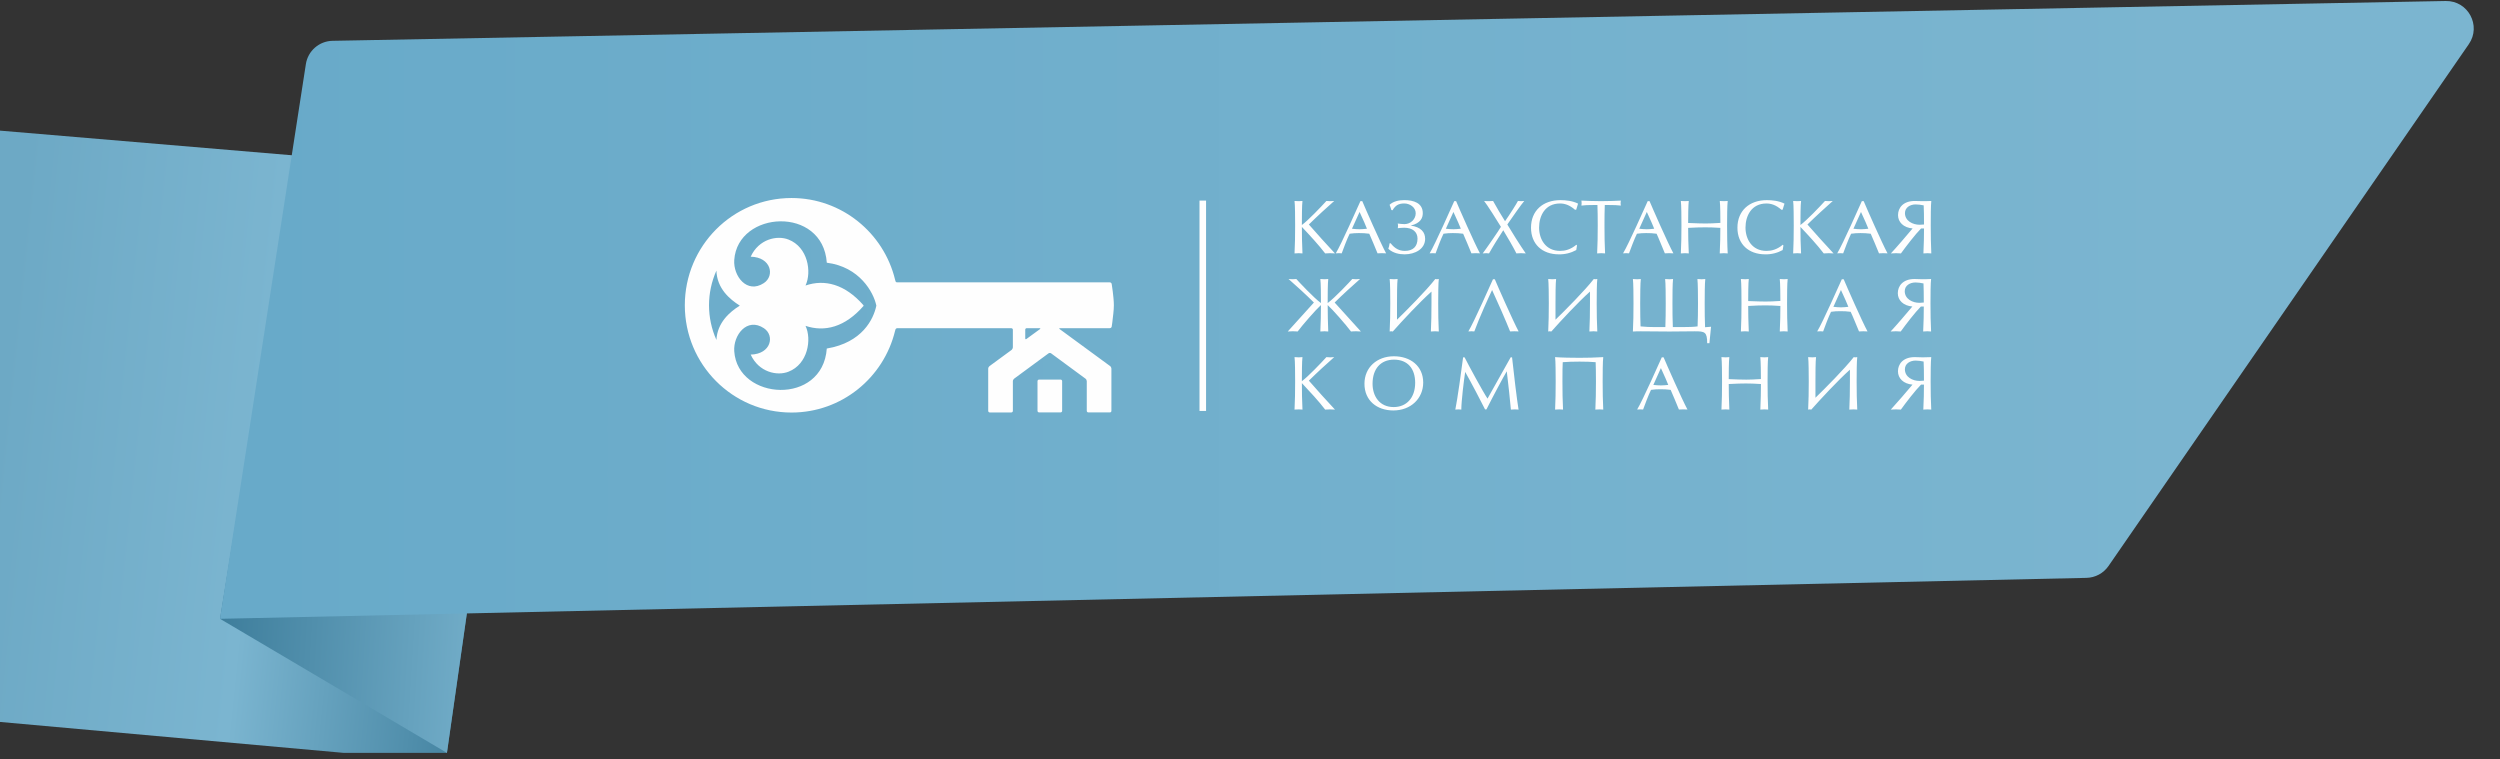
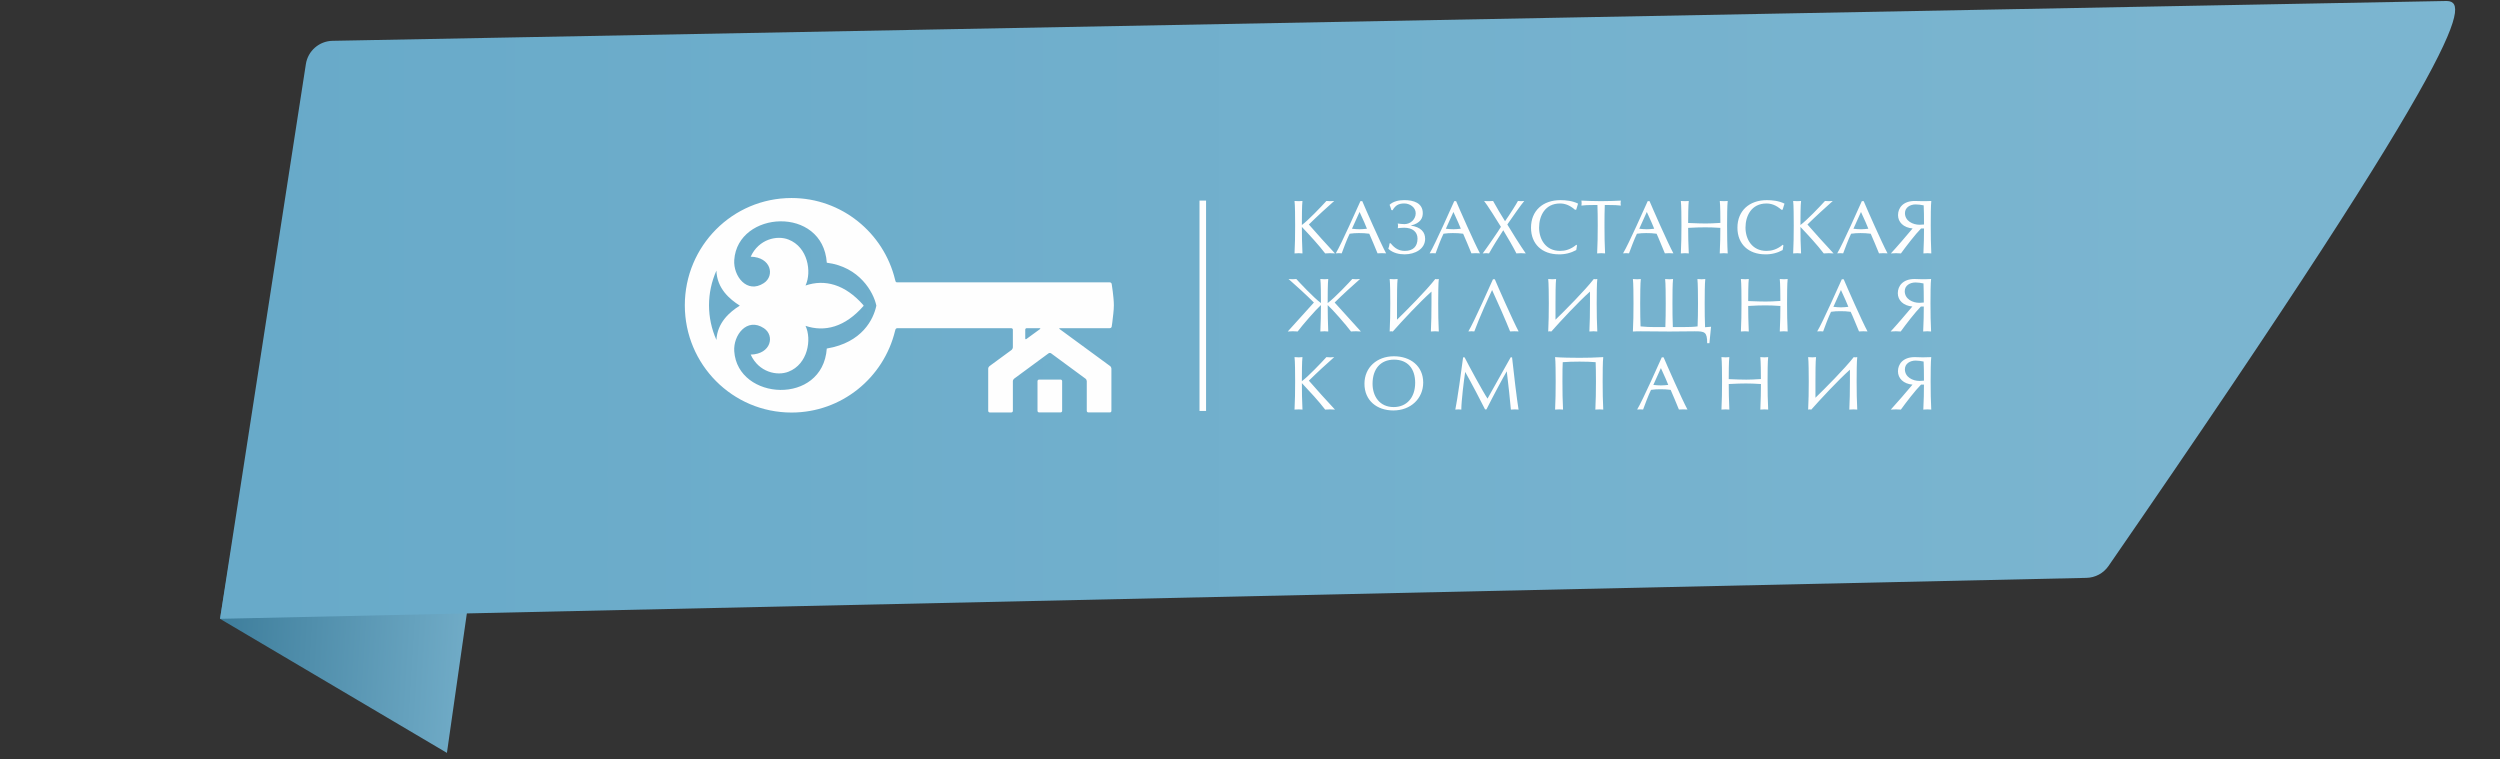
<svg xmlns="http://www.w3.org/2000/svg" width="303" height="92" viewBox="0 0 303 92" fill="none">
  <rect x="0" y="0" width="303" height="92" fill="#333333" stroke="none" />
-   <path d="M0 15.833L64.167 21.25L54.167 91.25H41.667L0 87.5V15.833Z" fill="url(#paint0_linear_176_189)" />
  <path d="M35.833 18.75L64.167 21.25L54.167 91.25L26.667 75L35.833 18.75Z" fill="url(#paint1_linear_176_189)" />
-   <path d="M37.071 7.77L26.667 75L252.881 70.037C253.95 70.014 254.943 69.479 255.551 68.599L299.223 5.349C300.766 3.114 299.133 0.071 296.417 0.122L40.303 4.947C38.682 4.978 37.319 6.169 37.071 7.77Z" fill="url(#paint2_linear_176_189)" />
+   <path d="M37.071 7.77L26.667 75L252.881 70.037C253.95 70.014 254.943 69.479 255.551 68.599C300.766 3.114 299.133 0.071 296.417 0.122L40.303 4.947C38.682 4.978 37.319 6.169 37.071 7.77Z" fill="url(#paint2_linear_176_189)" />
  <path fill-rule="evenodd" clip-rule="evenodd" d="M134.736 34.404C134.722 34.353 134.693 34.307 134.652 34.275C134.61 34.242 134.559 34.223 134.507 34.222H108.708C108.661 34.217 108.618 34.196 108.585 34.163C108.551 34.13 108.53 34.087 108.524 34.04C108.508 33.993 108.495 33.946 108.484 33.897C107.108 28.218 102.003 24 95.932 24C88.779 24 83 29.822 83 37C83 44.178 88.779 50 95.932 50C102.003 50 107.108 45.786 108.484 40.092C108.495 40.048 108.508 40.005 108.524 39.962C108.533 39.915 108.556 39.872 108.592 39.839C108.627 39.806 108.672 39.786 108.72 39.781H122.577C122.625 39.781 122.671 39.801 122.705 39.834C122.738 39.868 122.758 39.914 122.759 39.962V42.105C122.75 42.218 122.7 42.324 122.617 42.401L119.928 44.374C119.883 44.41 119.845 44.455 119.818 44.506C119.791 44.557 119.775 44.613 119.771 44.671V49.802C119.772 49.851 119.791 49.898 119.826 49.932C119.86 49.967 119.907 49.987 119.955 49.987H122.578C122.627 49.986 122.673 49.967 122.707 49.932C122.741 49.897 122.76 49.851 122.76 49.802V46.191C122.763 46.134 122.779 46.078 122.805 46.027C122.832 45.976 122.868 45.931 122.913 45.895L127.09 42.819C127.135 42.792 127.186 42.778 127.238 42.778C127.29 42.778 127.341 42.792 127.386 42.819L131.563 45.895C131.608 45.931 131.645 45.976 131.671 46.027C131.697 46.078 131.713 46.134 131.717 46.191V49.797C131.717 49.846 131.736 49.893 131.77 49.927C131.804 49.962 131.85 49.982 131.898 49.983H134.521C134.545 49.983 134.569 49.979 134.592 49.97C134.614 49.961 134.635 49.947 134.652 49.93C134.668 49.913 134.682 49.892 134.69 49.869C134.699 49.846 134.703 49.822 134.702 49.797V44.666C134.698 44.609 134.683 44.553 134.657 44.502C134.63 44.45 134.593 44.406 134.548 44.37L128.437 39.89C128.354 39.82 128.367 39.775 128.48 39.775H134.508C134.561 39.774 134.612 39.755 134.653 39.722C134.695 39.69 134.724 39.644 134.737 39.593C134.737 39.593 134.863 38.802 134.934 38.012C134.974 37.676 134.996 37.338 135 37C135 36.04 134.736 34.404 134.736 34.404ZM86.829 41.199C86.238 39.879 85.933 38.448 85.933 37C85.933 35.552 86.238 34.121 86.829 32.801C86.899 34.955 88.414 36.252 89.663 37.042C88.429 37.815 86.943 39.1 86.829 41.199ZM100.207 42.242C99.718 49.179 89.409 48.569 88.991 42.582C88.853 40.621 90.536 38.423 92.581 39.776C93.929 40.665 93.465 42.918 90.984 42.977C91.964 45.12 94.194 45.598 95.569 45.048C97.925 44.132 98.4 41.114 97.629 39.494C99.945 40.269 102.411 39.66 104.656 37.083V37C102.411 34.434 99.945 33.814 97.629 34.605C98.4 32.969 97.924 29.952 95.569 29.035C94.196 28.486 91.964 28.964 90.984 31.11C93.465 31.167 93.929 33.422 92.581 34.308C90.535 35.66 88.853 33.462 88.991 31.502C89.412 25.512 99.721 24.905 100.209 31.841C104.15 32.336 105.874 35.395 106.214 37.044C105.873 38.689 104.5 41.523 100.207 42.242ZM126.042 39.889L124.398 41.088C124.316 41.146 124.26 41.116 124.26 41.002V39.958C124.259 39.934 124.263 39.909 124.271 39.887C124.28 39.864 124.293 39.843 124.31 39.826C124.327 39.809 124.348 39.796 124.37 39.787C124.393 39.779 124.417 39.775 124.441 39.776H125.999C126.097 39.776 126.124 39.818 126.042 39.889ZM128.551 46.006C128.599 46.007 128.644 46.027 128.678 46.062C128.712 46.096 128.731 46.142 128.731 46.191V49.797C128.731 49.846 128.712 49.892 128.679 49.927C128.645 49.961 128.599 49.981 128.551 49.982H125.928C125.88 49.981 125.834 49.961 125.8 49.927C125.766 49.892 125.747 49.846 125.747 49.797V46.191C125.748 46.143 125.767 46.097 125.801 46.062C125.834 46.028 125.88 46.008 125.928 46.006L128.551 46.006Z" fill="#FEFEFE" />
  <path fill-rule="evenodd" clip-rule="evenodd" d="M233.19 27.209C233.072 27.227 232.738 27.241 232.665 27.241C231.827 27.241 230.881 26.777 230.881 25.827C230.881 25.151 231.497 24.776 232.18 24.776C232.507 24.783 232.831 24.821 233.151 24.89C233.182 25.326 233.19 26.33 233.19 27.209ZM234.074 30.714C234.024 29.755 234.007 28.422 234.007 27.323C234.007 26.331 234.014 24.84 234.074 24.358C233.819 24.376 233.163 24.381 233.045 24.381C232.837 24.381 232.32 24.358 232.067 24.358C230.657 24.358 230.041 25.196 230.041 26.07C230.041 26.926 230.703 27.59 231.808 27.687C231.092 28.547 229.837 30.007 229.175 30.714C229.339 30.701 229.651 30.687 229.805 30.687C229.995 30.687 230.204 30.701 230.394 30.714C231.002 29.877 232.139 28.389 232.837 27.687H233.19C233.19 28.435 233.173 29.755 233.118 30.714C233.263 30.705 233.517 30.687 233.628 30.687C233.699 30.686 233.934 30.705 234.074 30.714ZM226.443 27.723C226.145 27.759 225.755 27.786 225.551 27.786C225.246 27.782 224.94 27.761 224.636 27.723L225.551 25.689C226.077 26.83 226.253 27.237 226.443 27.723ZM228.769 30.705C228.103 29.476 226.208 25.168 225.88 24.381H225.654C225.359 25.029 223.36 29.571 222.671 30.705C222.762 30.696 222.926 30.687 223.052 30.687C223.157 30.687 223.293 30.701 223.392 30.705C223.562 30.25 224.055 28.912 224.354 28.328C224.725 28.273 225.101 28.247 225.477 28.25C225.897 28.246 226.316 28.272 226.732 28.328C226.968 28.817 227.485 30.12 227.734 30.705C227.884 30.696 228.142 30.687 228.26 30.687C228.378 30.687 228.625 30.701 228.769 30.705ZM222.227 30.714C221.395 29.827 219.837 28.105 219.062 27.209C220.05 26.237 221.277 25.119 222.134 24.358C222.012 24.363 221.803 24.381 221.667 24.381C221.531 24.381 221.341 24.363 221.187 24.358C220.531 25.083 218.978 26.709 218.214 27.269C218.214 26.331 218.223 24.84 218.29 24.358C218.14 24.363 217.929 24.381 217.846 24.381C217.729 24.381 217.493 24.363 217.33 24.358C217.393 24.84 217.402 26.331 217.402 27.323C217.402 28.421 217.384 29.755 217.33 30.714C217.475 30.705 217.729 30.687 217.833 30.687C217.905 30.687 218.14 30.705 218.29 30.714C218.231 29.755 218.214 28.422 218.214 27.505C219.155 28.491 220.302 29.743 221.036 30.714C221.191 30.701 221.49 30.687 221.644 30.687C221.84 30.686 222.039 30.7 222.23 30.713L222.227 30.714ZM216.28 24.679C215.601 24.341 214.802 24.256 214.145 24.256C212.011 24.256 210.577 25.549 210.577 27.596C210.577 29.599 211.937 30.826 213.944 30.826C214.683 30.842 215.413 30.663 216.06 30.306L216.15 29.757L216.078 29.659C215.363 30.262 214.678 30.41 214.098 30.41C212.33 30.41 211.555 28.975 211.555 27.586C211.555 26.145 212.289 24.663 214.089 24.663C214.641 24.663 215.24 24.832 215.906 25.423H216.052L216.28 24.679ZM209.399 30.714C209.34 29.755 209.323 28.422 209.323 27.323C209.323 26.331 209.335 24.84 209.399 24.358C209.249 24.363 209.033 24.381 208.955 24.381C208.837 24.381 208.601 24.363 208.438 24.358C208.501 24.84 208.51 26.331 208.51 27.016C207.746 27.066 207.12 27.087 206.726 27.087C206.32 27.087 205.557 27.066 204.602 27.025C204.602 26.331 204.616 24.84 204.679 24.358C204.53 24.363 204.317 24.381 204.236 24.381C204.118 24.381 203.881 24.363 203.718 24.358C203.782 24.84 203.791 26.331 203.791 27.323C203.791 28.421 203.773 29.755 203.718 30.714C203.864 30.705 204.118 30.687 204.228 30.687C204.295 30.687 204.532 30.705 204.681 30.714C204.622 29.755 204.604 28.328 204.604 27.619C205.555 27.565 206.144 27.552 206.675 27.552C207.173 27.552 207.744 27.565 208.505 27.619C208.505 28.309 208.488 29.755 208.433 30.714C208.578 30.705 208.833 30.687 208.943 30.687C209.015 30.686 209.25 30.705 209.399 30.714ZM200.49 27.722C200.191 27.758 199.801 27.785 199.594 27.785C199.288 27.781 198.982 27.76 198.678 27.722L199.594 25.689C200.119 26.83 200.3 27.236 200.49 27.722ZM202.815 30.704C202.145 29.475 200.255 25.168 199.927 24.38H199.701C199.402 25.028 197.407 29.57 196.714 30.704C196.804 30.695 196.969 30.686 197.093 30.686C197.203 30.686 197.339 30.7 197.438 30.704C197.602 30.25 198.101 28.911 198.396 28.327C198.768 28.273 199.143 28.247 199.519 28.249C199.94 28.245 200.361 28.271 200.779 28.327C201.015 28.814 201.525 30.119 201.78 30.704C201.924 30.695 202.186 30.686 202.304 30.686C202.423 30.686 202.67 30.7 202.815 30.704ZM196.443 24.916C196.435 24.821 196.416 24.685 196.416 24.628C196.416 24.555 196.435 24.42 196.443 24.312C195.991 24.34 194.89 24.38 194.055 24.38C193.235 24.38 192.12 24.34 191.667 24.312C191.676 24.42 191.695 24.555 191.695 24.628C191.695 24.685 191.676 24.821 191.667 24.916C191.984 24.87 192.456 24.843 193.44 24.843H193.609C193.637 25.326 193.646 26.641 193.646 27.322C193.646 28.42 193.628 29.754 193.573 30.713C193.718 30.704 193.972 30.686 194.083 30.686C194.155 30.686 194.39 30.704 194.535 30.713C194.481 29.754 194.463 28.421 194.463 27.322C194.463 26.641 194.473 25.326 194.5 24.843H194.67C195.663 24.845 196.13 24.87 196.448 24.916H196.443ZM191.261 24.678C190.582 24.34 189.785 24.256 189.126 24.256C186.987 24.256 185.558 25.548 185.558 27.595C185.558 29.599 186.923 30.825 188.925 30.825C189.665 30.841 190.396 30.662 191.043 30.305L191.133 29.757L191.06 29.658C190.345 30.261 189.66 30.409 189.08 30.409C187.313 30.409 186.538 28.974 186.538 27.585C186.538 26.144 187.272 24.662 189.07 24.662C189.624 24.662 190.218 24.831 190.888 25.422H191.034L191.261 24.678ZM184.921 30.713C184.326 29.869 183.014 27.785 182.687 27.209C183.359 26.227 184.35 24.821 184.74 24.357C184.623 24.374 184.505 24.382 184.386 24.38C184.249 24.381 184.111 24.374 183.975 24.357C183.805 24.695 182.986 25.993 182.411 26.812C182.053 26.263 181.306 24.993 180.961 24.357C180.801 24.373 180.64 24.38 180.48 24.38C180.281 24.38 180.118 24.38 179.873 24.357C180.136 24.654 181.657 27.047 181.912 27.492C181.742 27.821 180.072 30.236 179.703 30.713C179.821 30.7 180.002 30.686 180.124 30.686C180.241 30.688 180.357 30.697 180.473 30.713C180.872 29.988 181.624 28.771 182.195 27.906C182.705 28.751 183.423 29.969 183.787 30.713C183.957 30.704 184.168 30.686 184.321 30.686C184.507 30.686 184.728 30.7 184.928 30.713H184.921ZM177.045 27.722C176.746 27.758 176.356 27.785 176.148 27.785C175.843 27.781 175.54 27.76 175.237 27.722L176.155 25.689C176.681 26.83 176.862 27.236 177.052 27.722H177.045ZM179.37 30.704C178.699 29.475 176.81 25.168 176.482 24.38H176.254C175.961 25.028 173.96 29.57 173.273 30.704C173.358 30.695 173.528 30.686 173.649 30.686C173.769 30.686 173.893 30.7 173.994 30.704C174.157 30.25 174.655 28.911 174.953 28.327C175.326 28.272 175.702 28.246 176.078 28.249C176.498 28.245 176.917 28.271 177.333 28.327C177.569 28.817 178.087 30.119 178.335 30.704C178.48 30.695 178.743 30.686 178.861 30.686C178.98 30.686 179.232 30.7 179.377 30.704H179.37ZM172.723 28.921C172.723 28.15 172.238 27.524 170.978 27.34C172.205 27.047 172.441 26.394 172.441 25.834C172.441 24.591 171.312 24.253 170.194 24.253C169.514 24.253 168.834 24.422 168.417 24.821C168.503 25.028 168.576 25.24 168.634 25.456L168.779 25.483C169.119 24.898 169.504 24.659 170.194 24.659C170.85 24.659 171.584 25.105 171.584 25.852C171.584 26.542 170.995 27.164 170.211 27.164C169.941 27.156 169.671 27.132 169.404 27.091C169.431 27.188 169.443 27.288 169.44 27.389C169.441 27.479 169.432 27.57 169.414 27.659C169.672 27.624 169.933 27.604 170.194 27.601C171.185 27.601 171.803 28.091 171.803 28.921C171.803 29.893 171.249 30.407 170.265 30.407C169.595 30.407 169.059 30.137 168.544 29.478L168.417 29.495C168.393 29.721 168.341 29.944 168.263 30.158C168.878 30.702 169.613 30.825 170.248 30.825C171.492 30.822 172.729 30.196 172.729 28.921H172.723ZM165.671 27.722C165.373 27.758 164.983 27.785 164.775 27.785C164.469 27.781 164.163 27.76 163.859 27.722L164.78 25.689C165.305 26.83 165.486 27.236 165.674 27.722H165.671ZM167.997 30.704C167.325 29.475 165.436 25.168 165.108 24.38H164.882C164.583 25.028 162.584 29.57 161.896 30.704C161.986 30.695 162.151 30.686 162.277 30.686C162.385 30.686 162.521 30.7 162.616 30.704C162.78 30.25 163.278 28.911 163.577 28.327C163.947 28.273 164.321 28.247 164.695 28.249C165.117 28.245 165.538 28.271 165.956 28.327C166.192 28.817 166.704 30.119 166.958 30.704C167.103 30.695 167.365 30.686 167.483 30.686C167.602 30.686 167.856 30.7 168.002 30.704H167.997ZM161.795 30.713C160.964 29.827 159.409 28.105 158.635 27.209C159.618 26.237 160.843 25.119 161.707 24.358C161.58 24.363 161.373 24.381 161.236 24.381C161.099 24.381 160.914 24.363 160.76 24.358C160.098 25.083 158.551 26.709 157.787 27.269C157.787 26.331 157.795 24.84 157.858 24.358C157.714 24.363 157.496 24.381 157.414 24.381C157.297 24.381 157.061 24.363 156.897 24.358C156.962 24.84 156.97 26.331 156.97 27.323C156.97 28.421 156.953 29.755 156.897 30.714C157.043 30.705 157.297 30.687 157.407 30.687C157.478 30.687 157.715 30.705 157.859 30.714C157.805 29.755 157.788 28.422 157.788 27.505C158.722 28.491 159.877 29.743 160.61 30.714C160.764 30.701 161.059 30.687 161.213 30.687C161.408 30.686 161.612 30.7 161.798 30.713H161.795Z" fill="#FEFEFE" />
  <path fill-rule="evenodd" clip-rule="evenodd" d="M233.164 36.667C233.047 36.686 232.707 36.703 232.639 36.703C231.796 36.703 230.855 36.24 230.855 35.289C230.855 34.613 231.471 34.235 232.16 34.235C232.486 34.242 232.81 34.281 233.128 34.353C233.151 34.79 233.164 35.794 233.164 36.667ZM234.049 40.177C233.994 39.218 233.976 37.884 233.976 36.785C233.976 35.793 233.985 34.298 234.049 33.815C233.785 33.834 233.133 33.843 233.015 33.843C232.812 33.843 232.294 33.815 232.041 33.815C230.632 33.815 230.015 34.66 230.015 35.533C230.015 36.389 230.672 37.053 231.778 37.149C231.062 38.01 229.807 39.47 229.144 40.177C229.308 40.158 229.626 40.149 229.779 40.149C229.969 40.149 230.174 40.158 230.368 40.177C230.971 39.338 232.113 37.847 232.812 37.149H233.164C233.164 37.893 233.147 39.218 233.088 40.177C233.237 40.168 233.491 40.149 233.597 40.149C233.668 40.15 233.903 40.168 234.049 40.177ZM224.02 37.186C223.722 37.222 223.422 37.243 223.123 37.25C222.816 37.245 222.511 37.224 222.207 37.186L223.123 35.147C223.648 36.295 223.829 36.695 224.02 37.186ZM226.344 40.169C225.673 38.935 223.783 34.632 223.456 33.844H223.23C222.931 34.492 220.936 39.029 220.243 40.169C220.334 40.159 220.498 40.15 220.624 40.15C220.732 40.15 220.869 40.159 220.964 40.169C221.126 39.714 221.626 38.375 221.92 37.791C222.292 37.734 222.668 37.708 223.044 37.714C223.464 37.708 223.883 37.733 224.299 37.791C224.547 38.28 225.057 39.582 225.312 40.169C225.457 40.159 225.72 40.15 225.838 40.15C225.956 40.15 226.195 40.159 226.344 40.169ZM216.665 40.178C216.61 39.218 216.592 37.885 216.592 36.786C216.592 35.794 216.601 34.298 216.665 33.816C216.52 33.825 216.302 33.844 216.225 33.844C216.107 33.844 215.867 33.825 215.708 33.816C215.767 34.298 215.781 35.794 215.781 36.475C215.016 36.529 214.385 36.547 213.997 36.547C213.593 36.547 212.832 36.529 211.881 36.488C211.881 35.794 211.889 34.298 211.953 33.816C211.807 33.825 211.595 33.844 211.514 33.844C211.396 33.844 211.16 33.825 210.997 33.816C211.061 34.298 211.068 35.794 211.068 36.786C211.068 37.884 211.051 39.218 210.997 40.178C211.142 40.169 211.396 40.15 211.5 40.15C211.572 40.15 211.807 40.169 211.953 40.178C211.898 39.218 211.881 37.791 211.881 37.083C212.832 37.028 213.422 37.011 213.952 37.011C214.45 37.011 215.021 37.028 215.782 37.083C215.782 37.772 215.764 39.218 215.709 40.178C215.855 40.169 216.109 40.15 216.213 40.15C216.285 40.15 216.52 40.169 216.665 40.178ZM207.379 39.601L206.654 39.66C206.618 38.935 206.608 37.746 206.608 36.789C206.608 35.797 206.618 34.301 206.681 33.819C206.535 33.828 206.324 33.847 206.241 33.847C206.119 33.847 205.884 33.828 205.725 33.819C205.784 34.301 205.797 35.797 205.797 36.789C205.797 37.887 205.784 38.59 205.748 39.559C205.323 39.622 204.619 39.643 203.908 39.643H202.748C202.711 38.648 202.701 37.887 202.701 36.788C202.701 35.796 202.711 34.3 202.774 33.818C202.629 33.827 202.412 33.846 202.33 33.846C202.213 33.846 201.977 33.827 201.813 33.818C201.877 34.3 201.886 35.796 201.886 36.788C201.886 37.886 201.877 38.646 201.841 39.643H200.585C200.001 39.646 199.417 39.618 198.836 39.559C198.809 39.008 198.791 37.888 198.791 36.789C198.791 35.797 198.804 34.301 198.868 33.819C198.719 33.828 198.505 33.847 198.424 33.847C198.306 33.847 198.07 33.828 197.907 33.819C197.97 34.301 197.979 35.797 197.979 36.789C197.979 37.887 197.963 39.221 197.907 40.18C198.107 40.162 198.542 40.153 198.868 40.153C200.023 40.153 201.479 40.18 202.351 40.18C203.224 40.18 204.966 40.153 205.401 40.153C206.611 40.153 206.911 40.225 206.911 41.594H207.182L207.379 39.601ZM193.593 40.178C193.539 39.218 193.52 37.885 193.52 36.786C193.52 35.794 193.53 34.298 193.593 33.816C193.516 33.833 193.437 33.843 193.357 33.844C193.293 33.845 193.229 33.835 193.168 33.816C192.063 35.236 189.668 37.642 188.527 38.746V36.786C188.527 35.794 188.536 34.298 188.599 33.816C188.454 33.825 188.241 33.844 188.159 33.844C188.037 33.844 187.802 33.825 187.643 33.816C187.702 34.298 187.716 35.794 187.716 36.786C187.716 37.884 187.697 39.218 187.643 40.178C187.7 40.158 187.759 40.149 187.819 40.15C187.888 40.149 187.957 40.158 188.023 40.178C189.127 38.925 191.287 36.61 192.705 35.34V36.786C192.705 37.884 192.687 39.218 192.633 40.178C192.778 40.169 193.032 40.15 193.142 40.15C193.213 40.15 193.448 40.169 193.593 40.178ZM184.058 40.169C183.392 38.935 181.497 34.632 181.17 33.844H180.949C180.651 34.492 178.655 39.029 177.963 40.169C178.053 40.159 178.217 40.15 178.343 40.15C178.448 40.15 178.584 40.159 178.687 40.169C179.318 38.439 180.505 35.857 180.841 35.151C181.462 36.488 182.531 38.925 183.025 40.169C183.174 40.159 183.433 40.15 183.551 40.15C183.669 40.15 183.913 40.159 184.058 40.169ZM174.383 40.178C174.327 39.218 174.31 37.885 174.31 36.786C174.31 35.794 174.32 34.298 174.383 33.816C174.305 33.833 174.226 33.842 174.146 33.844C174.082 33.845 174.018 33.835 173.956 33.816C172.852 35.236 170.454 37.642 169.316 38.746V36.786C169.316 35.794 169.325 34.298 169.389 33.816C169.244 33.825 169.026 33.844 168.945 33.844C168.827 33.844 168.591 33.825 168.428 33.816C168.491 34.298 168.5 35.794 168.5 36.786C168.5 37.884 168.482 39.218 168.428 40.178C168.486 40.158 168.548 40.149 168.609 40.15C168.677 40.149 168.744 40.158 168.809 40.178C169.913 38.925 172.071 36.61 173.495 35.34V36.786C173.495 37.884 173.476 39.218 173.422 40.178C173.567 40.169 173.821 40.15 173.931 40.15C173.999 40.15 174.237 40.169 174.383 40.178ZM164.939 40.178L161.761 36.667C162.631 35.793 164.055 34.5 164.839 33.815C164.703 33.834 164.44 33.843 164.349 33.843C164.259 33.843 164.023 33.825 163.896 33.815C163.601 34.153 161.78 36.096 160.914 36.73C160.914 35.793 160.923 34.298 160.983 33.815C160.841 33.825 160.624 33.843 160.543 33.843C160.425 33.843 160.189 33.825 160.025 33.815C160.089 34.298 160.098 35.793 160.098 36.73C159.228 36.1 157.41 34.149 157.112 33.815C156.985 33.825 156.763 33.843 156.659 33.843C156.574 33.843 156.305 33.834 156.169 33.815C156.958 34.5 158.378 35.793 159.246 36.667L156.074 40.178C156.251 40.159 156.509 40.15 156.632 40.15C156.802 40.15 157.13 40.159 157.275 40.178C157.858 39.389 159.5 37.512 160.098 36.976C160.098 37.885 160.071 39.408 160.025 40.178C160.171 40.169 160.425 40.15 160.535 40.15C160.607 40.15 160.843 40.169 160.984 40.178C160.943 39.408 160.916 37.885 160.916 36.976C161.51 37.51 163.159 39.389 163.74 40.178C163.88 40.159 164.206 40.15 164.378 40.15C164.503 40.15 164.756 40.159 164.939 40.178Z" fill="#FEFEFE" />
  <path fill-rule="evenodd" clip-rule="evenodd" d="M233.183 46.135C233.065 46.153 232.729 46.17 232.657 46.17C231.814 46.17 230.873 45.706 230.873 44.756C230.873 44.081 231.485 43.702 232.174 43.702C232.5 43.708 232.825 43.748 233.144 43.819C233.173 44.251 233.183 45.26 233.183 46.135ZM234.067 49.643C234.012 48.68 233.994 47.352 233.994 46.248C233.994 45.26 234.004 43.765 234.067 43.283C233.804 43.301 233.155 43.31 233.038 43.31C232.829 43.31 232.313 43.283 232.059 43.283C230.649 43.283 230.033 44.127 230.033 45C230.033 45.855 230.691 46.52 231.796 46.617C231.079 47.472 229.825 48.932 229.163 49.643C229.327 49.626 229.644 49.617 229.797 49.617C229.988 49.617 230.197 49.626 230.387 49.643C230.994 48.799 232.132 47.314 232.829 46.617H233.183C233.183 47.359 233.164 48.68 233.106 49.643C233.255 49.634 233.509 49.617 233.616 49.617C233.687 49.617 233.922 49.634 234.067 49.643ZM225.098 49.643C225.043 48.68 225.025 47.352 225.025 46.248C225.025 45.26 225.034 43.765 225.098 43.283C225.02 43.3 224.942 43.308 224.862 43.31C224.798 43.31 224.734 43.301 224.672 43.283C223.568 44.697 221.173 47.107 220.032 48.207V46.248C220.032 45.26 220.04 43.765 220.103 43.283C219.96 43.292 219.747 43.31 219.665 43.31C219.547 43.31 219.311 43.292 219.147 43.283C219.207 43.765 219.221 45.26 219.221 46.248C219.221 47.352 219.202 48.68 219.147 49.643C219.205 49.625 219.265 49.616 219.325 49.617C219.394 49.616 219.462 49.625 219.528 49.643C220.633 48.391 222.791 46.071 224.21 44.806V46.248C224.21 47.352 224.192 48.68 224.137 49.643C224.282 49.634 224.536 49.617 224.647 49.617C224.717 49.617 224.953 49.634 225.098 49.643ZM214.303 49.643C214.249 48.68 214.23 47.352 214.23 46.248C214.23 45.26 214.24 43.765 214.303 43.283C214.159 43.292 213.941 43.31 213.859 43.31C213.741 43.31 213.506 43.292 213.349 43.283C213.409 43.765 213.423 45.26 213.423 45.94C212.658 45.995 212.027 46.013 211.639 46.013C211.231 46.013 210.474 45.995 209.522 45.95C209.522 45.26 209.531 43.765 209.595 43.283C209.449 43.292 209.236 43.31 209.15 43.31C209.033 43.31 208.797 43.292 208.64 43.283C208.699 43.765 208.712 45.26 208.712 46.248C208.712 47.352 208.695 48.68 208.64 49.643C208.781 49.634 209.035 49.617 209.142 49.617C209.216 49.617 209.451 49.634 209.596 49.643C209.542 48.68 209.524 47.252 209.524 46.544C210.476 46.494 211.06 46.477 211.595 46.477C212.093 46.477 212.665 46.494 213.426 46.544C213.426 47.233 213.407 48.68 213.353 49.643C213.493 49.634 213.747 49.617 213.857 49.617C213.922 49.617 214.159 49.634 214.303 49.643ZM202.194 46.652C201.899 46.684 201.515 46.711 201.301 46.711C200.995 46.708 200.689 46.688 200.385 46.652L201.301 44.612C201.823 45.756 202.004 46.161 202.194 46.652ZM204.519 49.634C203.853 48.4 201.959 44.098 201.631 43.31H201.408C201.109 43.958 199.114 48.495 198.422 49.634C198.513 49.626 198.677 49.617 198.803 49.617C198.907 49.617 199.043 49.626 199.143 49.634C199.312 49.18 199.804 47.841 200.103 47.252C200.475 47.198 200.851 47.172 201.227 47.175C201.647 47.171 202.067 47.197 202.483 47.252C202.718 47.743 203.235 49.049 203.484 49.634C203.633 49.626 203.892 49.617 204.01 49.617C204.127 49.617 204.374 49.626 204.519 49.634ZM194.314 49.643C194.259 48.68 194.242 47.352 194.242 46.248C194.242 45.26 194.25 43.765 194.314 43.283C193.425 43.346 192.179 43.367 191.436 43.367C190.552 43.367 189.301 43.349 188.477 43.283C188.539 43.765 188.549 45.26 188.549 46.248C188.549 47.352 188.532 48.68 188.477 49.643C188.622 49.634 188.876 49.617 188.986 49.617C189.059 49.617 189.295 49.634 189.44 49.643C189.386 48.68 189.367 47.352 189.367 46.248C189.367 45.26 189.376 44.211 189.404 43.896C189.979 43.851 190.641 43.828 191.439 43.828C192.309 43.828 192.752 43.851 193.393 43.896C193.411 44.211 193.429 45.27 193.429 46.248C193.429 47.352 193.411 48.68 193.357 49.643C193.502 49.634 193.756 49.617 193.867 49.617C193.933 49.617 194.169 49.634 194.314 49.643ZM184.049 49.643C183.858 48.504 183.46 45.198 183.261 43.31H183.091C182.162 44.972 181.029 46.977 180.288 48.311C179.771 47.551 177.945 44.192 177.51 43.31H177.328C177.158 44.716 176.631 48.446 176.386 49.643C176.512 49.625 176.639 49.616 176.766 49.617C176.882 49.617 176.997 49.626 177.111 49.643C177.111 48.63 177.446 45.891 177.582 45.075C178.371 46.477 179.481 48.604 179.988 49.617H180.158C180.955 48.031 182.265 45.576 182.621 45C182.771 46.125 183.066 48.969 183.12 49.644C183.28 49.627 183.44 49.618 183.6 49.618C183.75 49.617 183.9 49.626 184.049 49.643ZM171.519 46.396C171.519 48.216 170.467 49.337 168.913 49.337C167.196 49.336 166.354 48.013 166.354 46.513C166.354 44.684 167.347 43.589 168.96 43.589C170.63 43.593 171.519 44.697 171.519 46.396ZM172.492 46.368C172.492 44.378 170.963 43.18 168.94 43.18C166.891 43.18 165.372 44.526 165.372 46.513C165.372 48.54 166.872 49.747 168.874 49.747C170.992 49.747 172.492 48.292 172.492 46.368ZM161.798 49.643C160.964 48.756 159.409 47.035 158.635 46.135C159.618 45.161 160.843 44.044 161.707 43.283C161.58 43.292 161.373 43.31 161.236 43.31C161.099 43.31 160.914 43.292 160.76 43.283C160.098 44.008 158.551 45.639 157.787 46.198C157.787 45.26 157.795 43.765 157.858 43.283C157.714 43.292 157.496 43.31 157.414 43.31C157.297 43.31 157.061 43.292 156.897 43.283C156.962 43.765 156.97 45.26 156.97 46.248C156.97 47.352 156.953 48.68 156.897 49.643C157.043 49.634 157.297 49.617 157.407 49.617C157.478 49.617 157.715 49.634 157.859 49.643C157.805 48.68 157.788 47.352 157.788 46.434C158.722 47.425 159.877 48.673 160.61 49.643C160.764 49.626 161.059 49.617 161.213 49.617C161.408 49.617 161.612 49.626 161.798 49.643Z" fill="#FEFEFE" />
  <rect x="145.381" y="24.312" width="0.794" height="25.494" fill="#FEFEFE" />
  <defs>
    <linearGradient id="paint0_linear_176_189" x1="1.73613e-06" y1="48.75" x2="64.167" y2="55.416" gradientUnits="userSpaceOnUse">
      <stop stop-color="#6DA9C5" />
      <stop offset="0.49" stop-color="#7BB5D0" />
      <stop offset="1" stop-color="#3B7B99" />
    </linearGradient>
    <linearGradient id="paint1_linear_176_189" x1="26.667" y1="50.394" x2="64.421" y2="52.778" gradientUnits="userSpaceOnUse">
      <stop stop-color="#3B7B99" />
      <stop offset="1" stop-color="#7BB5D0" />
    </linearGradient>
    <linearGradient id="paint2_linear_176_189" x1="30.417" y1="37.5" x2="265" y2="37.5" gradientUnits="userSpaceOnUse">
      <stop stop-color="#68AAC9" />
      <stop offset="1" stop-color="#7BB5D0" />
    </linearGradient>
  </defs>
</svg>